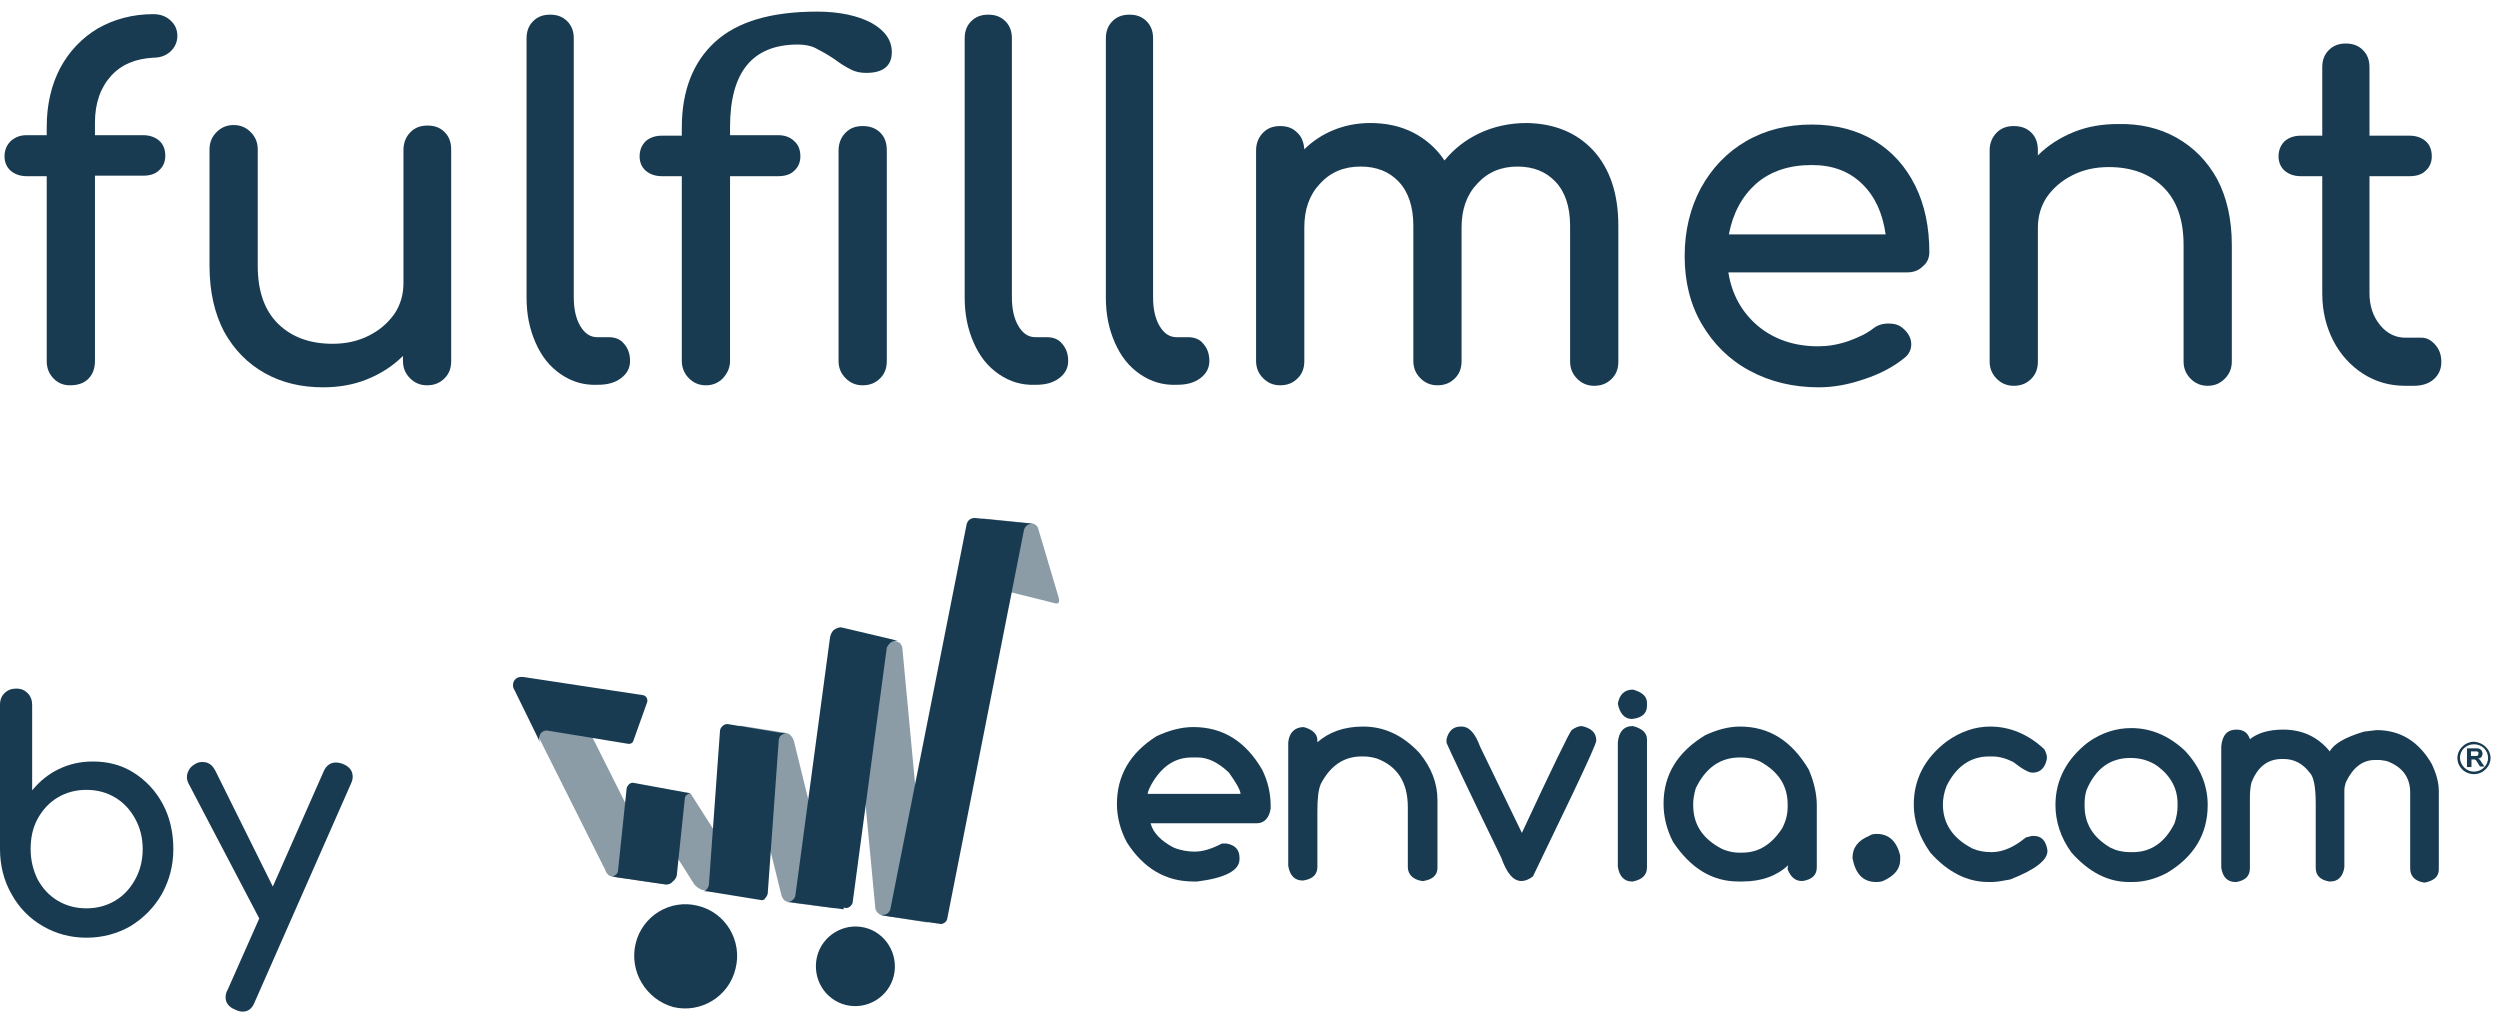
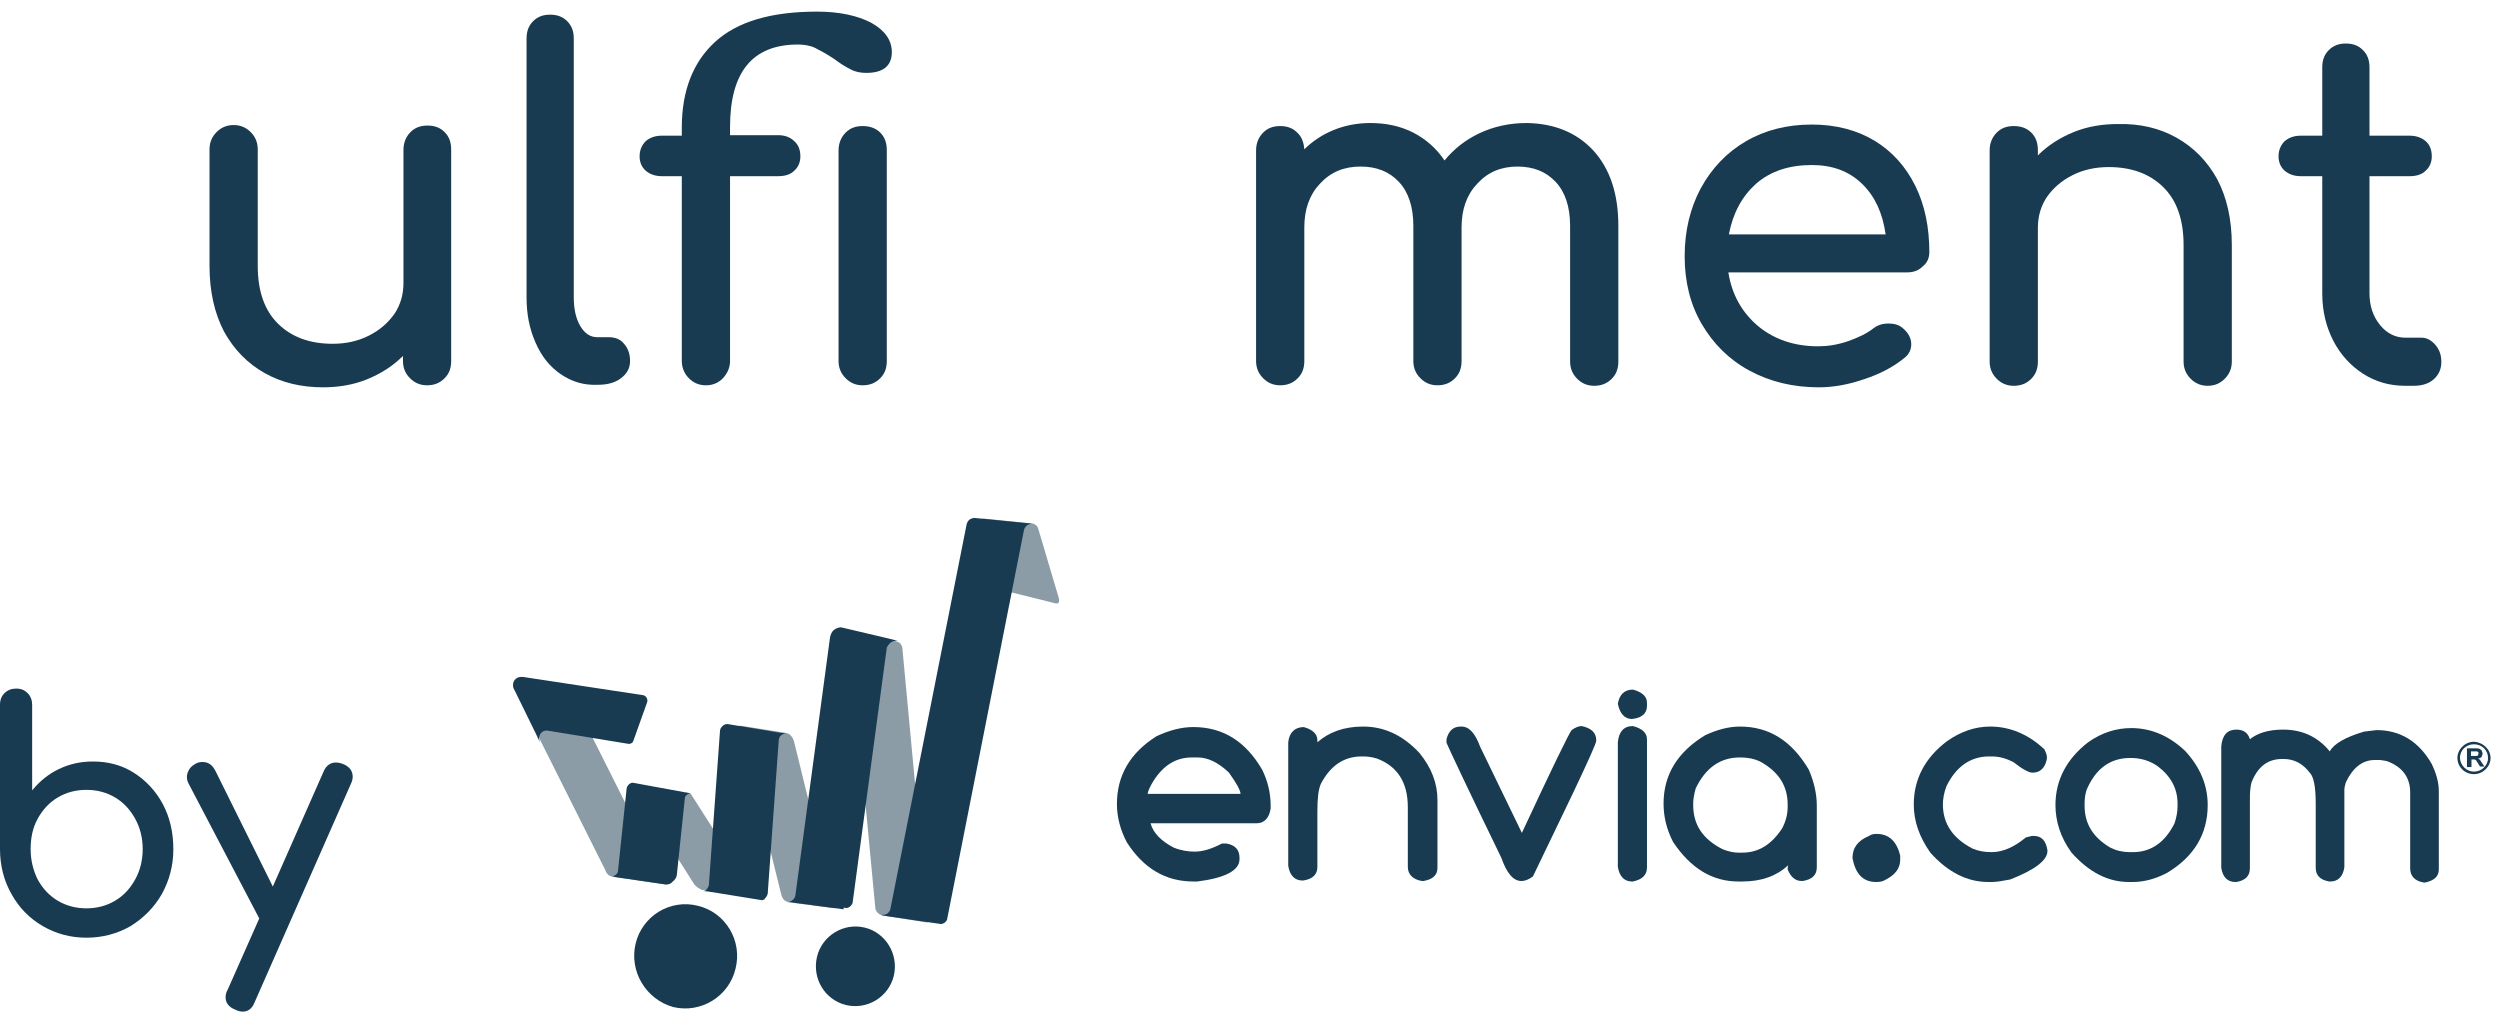
<svg xmlns="http://www.w3.org/2000/svg" width="125" height="51" viewBox="0 0 125 51" fill="none">
  <g clip-path="url(#clip0_412_49555)">
    <path opacity="0.5" fill-rule="evenodd" clip-rule="evenodd" d="M35.547 44.581L35.17 44.505C35.095 44.505 35.045 44.48 34.969 44.429C34.869 44.379 34.794 44.303 34.718 44.227L32.03 39.974L32.909 39.391L33.864 39.569L34.542 39.695L37.029 43.594L35.547 44.581Z" fill="#183B51" />
    <path opacity="0.5" fill-rule="evenodd" clip-rule="evenodd" d="M28.588 34.809L33.311 44.227L30.573 43.822C30.498 43.797 30.422 43.771 30.372 43.695C30.322 43.645 30.297 43.594 30.272 43.543V43.518L26.202 35.392L28.588 34.809Z" fill="#183B51" />
    <path opacity="0.5" fill-rule="evenodd" clip-rule="evenodd" d="M41.752 45.417L39.391 45.113H39.416C39.341 45.088 39.29 45.062 39.215 45.012C39.14 44.936 39.09 44.834 39.064 44.733L36.979 36.278L39.366 36.657H39.341C39.416 36.683 39.491 36.708 39.542 36.784C39.617 36.86 39.667 36.961 39.692 37.037L41.752 45.417Z" fill="#183B51" />
    <path opacity="0.5" fill-rule="evenodd" clip-rule="evenodd" d="M46.349 46.126L44.114 45.771C44.038 45.746 43.963 45.721 43.888 45.645C43.812 45.569 43.762 45.467 43.762 45.366L42.506 32.05L44.114 31.898L44.842 32.075C44.892 32.1 44.968 32.126 45.018 32.176C45.068 32.252 45.118 32.328 45.118 32.404L46.4 46.1L46.349 46.126Z" fill="#183B51" />
    <path opacity="0.5" fill-rule="evenodd" clip-rule="evenodd" d="M50.444 30.252L49.138 25.923L51.625 26.176C51.675 26.176 51.701 26.202 51.751 26.227C51.826 26.277 51.876 26.328 51.902 26.404L52.932 29.872L52.957 29.999C52.957 30.05 52.957 30.1 52.932 30.126C52.906 30.176 52.856 30.176 52.806 30.176L50.57 29.619L50.444 30.252Z" fill="#183B51" />
    <path fill-rule="evenodd" clip-rule="evenodd" d="M33.311 44.227L30.875 43.872L30.598 43.822C30.648 43.822 30.724 43.796 30.774 43.746C30.849 43.695 30.9 43.619 30.9 43.543L31.327 39.467C31.327 39.366 31.377 39.29 31.452 39.214C31.503 39.163 31.578 39.138 31.628 39.138H31.653L34.266 39.619H34.291L34.542 39.67C34.492 39.67 34.417 39.695 34.366 39.721C34.291 39.771 34.241 39.847 34.241 39.923L33.839 43.771C33.814 43.898 33.738 43.999 33.638 44.075C33.537 44.202 33.412 44.227 33.311 44.227Z" fill="#183B51" />
    <path fill-rule="evenodd" clip-rule="evenodd" d="M38.11 45.012L35.447 44.581L35.221 44.556H35.145C35.221 44.556 35.296 44.531 35.346 44.455C35.397 44.379 35.447 44.303 35.447 44.202L35.999 36.556C35.999 36.455 36.05 36.379 36.125 36.303C36.2 36.227 36.301 36.202 36.376 36.202L38.964 36.632L39.165 36.657L39.29 36.683C39.215 36.683 39.14 36.708 39.064 36.758C38.989 36.809 38.964 36.885 38.939 36.986L38.386 44.683C38.361 44.784 38.311 44.86 38.235 44.936C38.26 44.961 38.185 44.986 38.11 45.012Z" fill="#183B51" />
    <path fill-rule="evenodd" clip-rule="evenodd" d="M42.179 45.467L39.717 45.138L39.416 45.088C39.491 45.088 39.566 45.062 39.617 45.012C39.692 44.961 39.742 44.885 39.767 44.784L41.501 31.872C41.526 31.746 41.576 31.594 41.702 31.493C41.802 31.417 41.928 31.366 42.054 31.366H42.003H42.028C42.028 31.366 42.028 31.366 42.054 31.366L44.415 31.923L44.917 32.05C44.792 32.024 44.666 32.05 44.566 32.1C44.465 32.176 44.39 32.278 44.34 32.379L42.631 45.138C42.606 45.214 42.556 45.29 42.481 45.341C42.405 45.391 42.33 45.417 42.255 45.391H42.179V45.467Z" fill="#183B51" />
    <path fill-rule="evenodd" clip-rule="evenodd" d="M44.44 45.822L44.139 45.771L44.063 45.746C44.164 45.746 44.239 45.746 44.34 45.695C44.415 45.645 44.49 45.569 44.516 45.467L48.334 26.201C48.359 26.126 48.41 26.024 48.485 25.974C48.56 25.923 48.661 25.898 48.736 25.898L51.273 26.151L51.6 26.176H51.65C51.55 26.176 51.474 26.202 51.374 26.252C51.273 26.328 51.223 26.404 51.198 26.505L51.273 26.126L47.354 45.974C47.329 46.05 47.279 46.1 47.204 46.151C47.153 46.176 47.103 46.202 47.053 46.202" fill="#183B51" />
    <path fill-rule="evenodd" clip-rule="evenodd" d="M31.779 47.189C32.106 45.797 33.512 44.936 34.894 45.29C36.276 45.619 37.13 47.037 36.778 48.429C36.452 49.822 35.045 50.682 33.663 50.353C32.307 49.974 31.452 48.581 31.779 47.189Z" fill="#183B51" />
    <path fill-rule="evenodd" clip-rule="evenodd" d="M40.848 47.847C41.099 46.784 42.179 46.126 43.234 46.379C44.289 46.632 44.943 47.721 44.691 48.784C44.44 49.847 43.36 50.505 42.305 50.252C41.25 49.999 40.597 48.936 40.848 47.847Z" fill="#183B51" />
    <path fill-rule="evenodd" clip-rule="evenodd" d="M26.78 36.657L27.006 37.138C26.956 37.012 26.93 36.885 26.981 36.784C27.031 36.607 27.207 36.505 27.383 36.531L31.402 37.189C31.528 37.214 31.653 37.138 31.678 37.012L32.357 35.113C32.407 34.961 32.306 34.784 32.156 34.759L26.152 33.847H26.127C26.102 33.847 26.076 33.847 26.051 33.847C25.825 33.847 25.649 34.024 25.649 34.252C25.649 34.353 25.674 34.429 25.725 34.505L26.78 36.657Z" fill="#183B51" />
    <path d="M59.664 36.353C61.146 36.353 62.277 37.062 63.106 38.48C63.382 39.037 63.533 39.645 63.533 40.278V40.429C63.458 40.91 63.206 41.164 62.829 41.164H57.529C57.654 41.645 58.056 42.05 58.684 42.379C59.061 42.531 59.413 42.581 59.739 42.581C60.116 42.581 60.569 42.455 61.096 42.176H61.322C61.774 42.252 61.975 42.505 61.975 42.885V42.961C61.975 43.518 61.272 43.898 59.865 44.075H59.664C58.282 44.075 57.177 43.417 56.348 42.126C56.021 41.518 55.846 40.86 55.846 40.202C55.846 38.784 56.499 37.645 57.83 36.809C58.483 36.505 59.086 36.353 59.664 36.353ZM57.378 39.695H62.026C62.026 39.518 61.825 39.164 61.448 38.632C60.92 38.126 60.393 37.873 59.89 37.873H59.589C58.81 37.873 58.182 38.252 57.679 39.037C57.504 39.316 57.403 39.543 57.378 39.695Z" fill="#183B51" />
    <path d="M65.191 36.354C65.643 36.48 65.869 36.708 65.869 37.012V37.113C66.447 36.607 67.201 36.328 68.155 36.328C69.21 36.328 70.14 36.759 70.969 37.645C71.572 38.379 71.873 39.164 71.873 39.999V43.392C71.873 43.746 71.647 43.974 71.17 44.05H71.094C70.642 43.974 70.391 43.721 70.391 43.341V40.354C70.391 39.113 69.864 38.303 68.834 37.923C68.582 37.847 68.356 37.822 68.155 37.822H68.08C67.201 37.822 66.522 38.278 66.045 39.189C65.919 39.468 65.869 39.923 65.869 40.556V43.341C65.869 43.721 65.643 43.949 65.166 44.025H65.115C64.739 44.025 64.487 43.771 64.412 43.29V37.113C64.462 36.632 64.739 36.354 65.191 36.354Z" fill="#183B51" />
    <path d="M73.029 36.328H73.079C73.456 36.328 73.757 36.657 74.009 37.341L76.094 41.645C77.626 38.353 78.455 36.657 78.581 36.505C78.757 36.379 78.932 36.303 79.083 36.303C79.561 36.404 79.812 36.632 79.812 37.012V37.037C79.812 37.164 79.41 38.05 78.631 39.695L76.646 43.822C76.445 43.974 76.244 44.05 76.094 44.05H76.069C75.667 44.05 75.34 43.67 75.064 42.885C73.355 39.366 72.451 37.442 72.325 37.138V36.961C72.426 36.556 72.652 36.328 73.029 36.328Z" fill="#183B51" />
    <path d="M81.646 34.48C82.123 34.607 82.349 34.834 82.349 35.138V35.29C82.349 35.67 82.098 35.898 81.596 35.949C81.244 35.949 80.993 35.695 80.892 35.189C80.968 34.733 81.219 34.48 81.646 34.48ZM81.646 36.303C82.123 36.429 82.349 36.657 82.349 36.961V43.366C82.349 43.746 82.123 43.974 81.646 44.075H81.596C81.219 44.075 80.968 43.822 80.892 43.341V37.113C80.942 36.581 81.194 36.303 81.646 36.303Z" fill="#183B51" />
    <path d="M89.408 43.265C88.83 43.797 88.077 44.075 87.122 44.075H86.921C85.615 44.075 84.534 43.417 83.655 42.1C83.329 41.468 83.178 40.835 83.178 40.176C83.178 38.733 83.881 37.594 85.263 36.759C85.866 36.48 86.444 36.328 86.996 36.328C88.454 36.328 89.584 37.037 90.438 38.48C90.689 39.062 90.84 39.67 90.84 40.278V43.366C90.84 43.746 90.614 43.974 90.137 44.05H90.087C89.76 44.05 89.534 43.847 89.383 43.468V43.392L89.408 43.265ZM84.66 40.176V40.252C84.66 41.24 85.138 41.949 86.117 42.455C86.419 42.581 86.695 42.632 86.921 42.632H87.122C87.926 42.632 88.579 42.227 89.107 41.417C89.308 41.037 89.383 40.683 89.383 40.328V40.227C89.383 39.29 88.931 38.581 88.001 38.075C87.675 37.923 87.348 37.873 87.022 37.873H86.996C86.017 37.873 85.288 38.379 84.786 39.417C84.71 39.695 84.66 39.949 84.66 40.176Z" fill="#183B51" />
    <path d="M93.83 41.695C94.433 41.695 94.835 42.05 95.01 42.784V42.986C95.01 43.442 94.734 43.771 94.206 44.024C94.106 44.075 93.98 44.1 93.83 44.1H93.805C93.151 44.1 92.775 43.695 92.624 42.91C92.624 42.379 92.9 42.024 93.453 41.797C93.553 41.721 93.679 41.695 93.83 41.695Z" fill="#183B51" />
    <path d="M99.507 36.328C100.487 36.328 101.416 36.708 102.22 37.468C102.295 37.619 102.346 37.746 102.346 37.873V37.923C102.27 38.379 102.019 38.632 101.642 38.632H101.617C101.441 38.632 101.115 38.455 100.663 38.1C100.311 37.923 99.959 37.822 99.608 37.822H99.457C98.527 37.822 97.799 38.328 97.321 39.316C97.196 39.645 97.145 39.949 97.145 40.227C97.145 41.189 97.648 41.923 98.628 42.429C98.929 42.556 99.231 42.607 99.582 42.607C100.135 42.607 100.713 42.354 101.291 41.873L101.592 41.797H101.693C102.069 41.797 102.295 42.025 102.371 42.505V42.556C102.371 43.012 101.743 43.493 100.512 43.974C100.11 44.05 99.808 44.1 99.608 44.1H99.406C98.376 44.1 97.397 43.619 96.517 42.632C95.965 41.847 95.689 41.062 95.689 40.227C95.689 38.961 96.241 37.898 97.347 37.062C98.025 36.581 98.753 36.328 99.507 36.328Z" fill="#183B51" />
    <path d="M106.566 36.404C107.546 36.404 108.45 36.784 109.254 37.543C110.008 38.353 110.385 39.265 110.385 40.252C110.385 41.695 109.707 42.835 108.35 43.645C107.772 43.949 107.194 44.1 106.642 44.1H106.441C105.411 44.1 104.456 43.619 103.577 42.632C103.024 41.873 102.773 41.062 102.773 40.252C102.773 39.012 103.326 37.949 104.406 37.113C105.084 36.632 105.813 36.404 106.566 36.404ZM104.23 40.176V40.303C104.23 41.189 104.657 41.873 105.511 42.379C105.813 42.531 106.139 42.607 106.491 42.607H106.642C107.546 42.607 108.249 42.126 108.727 41.164C108.827 40.86 108.878 40.581 108.878 40.303V40.176C108.878 39.442 108.551 38.809 107.873 38.303C107.471 38.024 107.019 37.898 106.516 37.898C105.511 37.898 104.783 38.429 104.33 39.493C104.255 39.721 104.23 39.949 104.23 40.176Z" fill="#183B51" />
    <path d="M111.817 36.48C112.168 36.48 112.395 36.632 112.495 36.961C112.872 36.657 113.425 36.48 114.153 36.48C115.108 36.48 115.886 36.834 116.489 37.569C116.69 37.189 117.268 36.86 118.198 36.581L118.826 36.505C120.006 36.505 120.936 37.062 121.589 38.202C121.815 38.683 121.941 39.113 121.941 39.569V43.467C121.941 43.822 121.715 44.024 121.263 44.126H121.187C120.735 44.05 120.509 43.797 120.509 43.417V39.619C120.509 38.86 120.107 38.328 119.328 38.05L119.002 37.999H118.75C118.122 37.999 117.645 38.379 117.293 39.113C117.243 39.265 117.218 39.392 117.218 39.518V43.366C117.143 43.847 116.891 44.075 116.515 44.075H116.464C116.012 43.999 115.786 43.771 115.786 43.392V40.176C115.786 39.341 115.686 38.834 115.485 38.632C115.133 38.176 114.706 37.949 114.178 37.949H114.103C113.374 37.949 112.872 38.353 112.57 39.138C112.52 39.341 112.495 39.594 112.495 39.923V43.417C112.495 43.797 112.269 44.024 111.817 44.1H111.767C111.39 44.1 111.138 43.873 111.063 43.392V37.316C111.113 36.759 111.365 36.48 111.817 36.48Z" fill="#183B51" />
    <path d="M123.348 38.328V37.417H123.749C123.85 37.417 123.925 37.417 123.976 37.442C124.026 37.467 124.051 37.493 124.076 37.518C124.101 37.569 124.126 37.619 124.126 37.67C124.126 37.746 124.101 37.797 124.076 37.847C124.026 37.898 123.976 37.923 123.9 37.923C123.95 37.948 123.976 37.974 124.001 37.999C124.026 38.024 124.051 38.075 124.101 38.151L124.227 38.328H124.001L123.875 38.126C123.825 38.05 123.8 37.999 123.775 37.999C123.749 37.974 123.749 37.974 123.724 37.974C123.699 37.974 123.674 37.974 123.624 37.974H123.574V38.353H123.348V38.328ZM123.523 37.797H123.674C123.775 37.797 123.825 37.797 123.85 37.797C123.875 37.797 123.9 37.771 123.9 37.746C123.925 37.721 123.925 37.695 123.925 37.67C123.925 37.645 123.925 37.619 123.9 37.594C123.875 37.569 123.85 37.569 123.825 37.569C123.8 37.569 123.775 37.569 123.699 37.569H123.549V37.797H123.523Z" fill="#183B51" />
    <path d="M124.528 37.898C124.528 38.328 124.152 38.708 123.699 38.708C123.247 38.708 122.87 38.353 122.87 37.898C122.87 37.467 123.247 37.088 123.699 37.088C124.152 37.113 124.528 37.467 124.528 37.898ZM123.699 38.581C124.076 38.581 124.403 38.278 124.403 37.898C124.403 37.518 124.101 37.214 123.699 37.214C123.297 37.214 122.996 37.518 122.996 37.898C123.021 38.278 123.323 38.581 123.699 38.581Z" fill="#183B51" />
    <path d="M6.682 38.632C7.285 39.012 7.788 39.543 8.139 40.202C8.491 40.86 8.667 41.619 8.667 42.455C8.667 43.29 8.466 44.024 8.089 44.708C7.712 45.366 7.185 45.898 6.532 46.303C5.878 46.683 5.125 46.885 4.321 46.885C3.517 46.885 2.789 46.683 2.135 46.303C1.482 45.923 0.955 45.392 0.578 44.708C0.201 44.05 0 43.29 0 42.455V35.24C0 34.986 0.075 34.809 0.226 34.657C0.377 34.505 0.578 34.429 0.804 34.429C1.055 34.429 1.231 34.505 1.382 34.657C1.532 34.809 1.608 35.012 1.608 35.24V39.518C1.985 39.062 2.412 38.708 2.939 38.455C3.467 38.202 4.019 38.075 4.648 38.075C5.401 38.075 6.079 38.252 6.682 38.632ZM5.753 45.037C6.18 44.784 6.507 44.429 6.758 43.974C7.009 43.518 7.135 43.012 7.135 42.455C7.135 41.898 7.009 41.392 6.758 40.936C6.507 40.48 6.18 40.126 5.753 39.873C5.326 39.619 4.848 39.493 4.321 39.493C3.793 39.493 3.316 39.619 2.889 39.873C2.462 40.126 2.135 40.48 1.884 40.936C1.633 41.392 1.532 41.898 1.532 42.455C1.532 43.012 1.658 43.518 1.884 43.974C2.135 44.429 2.462 44.784 2.889 45.037C3.316 45.29 3.793 45.417 4.321 45.417C4.848 45.417 5.326 45.29 5.753 45.037Z" fill="#183B51" />
    <path d="M17.635 38.834C17.635 38.936 17.61 39.062 17.535 39.214L12.737 50.1C12.611 50.429 12.41 50.581 12.134 50.581C12.033 50.581 11.908 50.556 11.757 50.48C11.43 50.353 11.28 50.126 11.28 49.873C11.28 49.746 11.305 49.619 11.38 49.493L12.963 45.923L9.421 39.164C9.37 39.062 9.345 38.961 9.345 38.834C9.345 38.708 9.395 38.581 9.471 38.455C9.546 38.328 9.672 38.252 9.797 38.176C9.898 38.126 9.998 38.1 10.124 38.1C10.425 38.1 10.626 38.252 10.777 38.556L13.641 44.328L16.178 38.581C16.304 38.278 16.53 38.126 16.781 38.126C16.907 38.126 17.032 38.151 17.158 38.202C17.459 38.328 17.635 38.531 17.635 38.834Z" fill="#183B51" />
-     <path d="M5.552 3.796C5.024 4.379 4.748 5.164 4.748 6.126V6.759H7.16C7.486 6.759 7.763 6.86 7.964 7.037C8.165 7.214 8.265 7.467 8.265 7.796C8.265 8.075 8.165 8.328 7.964 8.505C7.763 8.708 7.486 8.784 7.16 8.784H4.748V18.05C4.748 18.404 4.647 18.708 4.421 18.936C4.195 19.164 3.894 19.265 3.492 19.265C3.19 19.265 2.914 19.164 2.688 18.936C2.462 18.708 2.336 18.429 2.336 18.05V8.809H1.331C1.005 8.809 0.729 8.708 0.528 8.531C0.327 8.353 0.226 8.1 0.226 7.822C0.226 7.518 0.327 7.265 0.528 7.062C0.754 6.86 1.005 6.759 1.331 6.759H2.336V6.353C2.336 5.24 2.562 4.252 3.015 3.391C3.467 2.556 4.095 1.898 4.899 1.417C5.703 0.961 6.632 0.708 7.662 0.708C8.014 0.708 8.29 0.809 8.516 1.012C8.742 1.214 8.868 1.467 8.868 1.796C8.868 2.1 8.742 2.379 8.516 2.581C8.29 2.784 8.014 2.885 7.662 2.885C6.783 2.936 6.079 3.214 5.552 3.796Z" fill="#183B51" />
    <path d="M22.233 6.607C22.459 6.834 22.559 7.113 22.559 7.493V18.05C22.559 18.404 22.459 18.683 22.233 18.91C22.007 19.138 21.73 19.265 21.353 19.265C21.002 19.265 20.725 19.138 20.499 18.91C20.273 18.683 20.148 18.404 20.148 18.05V17.797C19.645 18.303 19.042 18.683 18.364 18.961C17.686 19.239 16.932 19.366 16.153 19.366C15.073 19.366 14.093 19.138 13.239 18.657C12.385 18.176 11.707 17.493 11.204 16.581C10.727 15.67 10.476 14.581 10.476 13.29V7.467C10.476 7.113 10.601 6.834 10.827 6.607C11.053 6.379 11.33 6.252 11.681 6.252C12.033 6.252 12.31 6.379 12.536 6.607C12.762 6.834 12.887 7.113 12.887 7.467V13.29C12.887 14.581 13.239 15.543 13.917 16.202C14.596 16.86 15.5 17.189 16.631 17.189C17.284 17.189 17.887 17.062 18.439 16.784C18.992 16.505 19.394 16.151 19.721 15.695C20.022 15.239 20.173 14.733 20.173 14.151V7.493C20.173 7.138 20.298 6.834 20.524 6.607C20.75 6.379 21.027 6.278 21.378 6.278C21.73 6.278 22.007 6.379 22.233 6.607Z" fill="#183B51" />
    <path d="M28.036 18.708C27.483 18.328 27.081 17.822 26.78 17.138C26.478 16.455 26.328 15.72 26.328 14.885V1.923C26.328 1.569 26.428 1.29 26.654 1.062C26.88 0.834 27.157 0.733 27.508 0.733C27.86 0.733 28.136 0.834 28.362 1.062C28.588 1.29 28.689 1.569 28.689 1.923V14.86C28.689 15.442 28.789 15.923 29.015 16.303C29.242 16.683 29.518 16.86 29.87 16.86H30.448C30.749 16.86 31.025 16.961 31.201 17.189C31.402 17.417 31.503 17.695 31.503 18.05C31.503 18.404 31.352 18.683 31.05 18.91C30.749 19.138 30.372 19.239 29.895 19.239H29.845C29.191 19.265 28.588 19.088 28.036 18.708Z" fill="#183B51" />
    <path d="M39.718 7.062C39.918 7.24 40.019 7.493 40.019 7.822C40.019 8.1 39.918 8.353 39.718 8.531C39.517 8.733 39.24 8.809 38.914 8.809H36.502V18.05C36.502 18.379 36.376 18.657 36.15 18.91C35.924 19.138 35.648 19.265 35.296 19.265C34.944 19.265 34.668 19.138 34.442 18.91C34.216 18.683 34.09 18.379 34.09 18.05V8.809H33.085C32.759 8.809 32.482 8.708 32.281 8.531C32.081 8.353 31.98 8.1 31.98 7.822C31.98 7.518 32.081 7.265 32.281 7.062C32.482 6.885 32.759 6.784 33.085 6.784H34.09V6.379C34.09 4.556 34.643 3.113 35.748 2.1C36.854 1.088 38.537 0.581 40.848 0.581C41.978 0.581 42.883 0.784 43.561 1.138C44.239 1.518 44.591 1.999 44.591 2.607C44.591 3.29 44.164 3.645 43.31 3.645C43.033 3.645 42.757 3.594 42.531 3.467C42.28 3.341 42.029 3.189 41.727 2.961C41.35 2.708 41.024 2.531 40.773 2.404C40.521 2.277 40.22 2.227 39.893 2.227C37.632 2.227 36.502 3.594 36.502 6.353V6.759H38.914C39.24 6.759 39.517 6.86 39.718 7.062ZM44.013 6.632C44.239 6.86 44.34 7.138 44.34 7.518V18.05C44.34 18.404 44.239 18.683 44.013 18.91C43.787 19.138 43.511 19.265 43.134 19.265C42.782 19.265 42.506 19.138 42.28 18.91C42.054 18.683 41.928 18.404 41.928 18.05V7.518C41.928 7.164 42.054 6.86 42.28 6.632C42.506 6.404 42.782 6.303 43.134 6.303C43.486 6.303 43.787 6.404 44.013 6.632Z" fill="#183B51" />
-     <path d="M49.942 18.708C49.389 18.328 48.987 17.822 48.686 17.138C48.385 16.455 48.234 15.721 48.234 14.885V1.923C48.234 1.569 48.334 1.29 48.56 1.062C48.787 0.835 49.063 0.733 49.415 0.733C49.766 0.733 50.043 0.835 50.269 1.062C50.495 1.29 50.595 1.569 50.595 1.923V14.86C50.595 15.442 50.696 15.923 50.922 16.303C51.148 16.683 51.424 16.86 51.776 16.86H52.354C52.655 16.86 52.932 16.961 53.108 17.189C53.309 17.417 53.409 17.695 53.409 18.05C53.409 18.404 53.258 18.683 52.957 18.91C52.655 19.138 52.279 19.24 51.801 19.24H51.751C51.098 19.265 50.495 19.088 49.942 18.708Z" fill="#183B51" />
-     <path d="M57.001 18.708C56.448 18.328 56.047 17.822 55.745 17.138C55.444 16.455 55.293 15.72 55.293 14.885V1.923C55.293 1.569 55.393 1.29 55.619 1.062C55.846 0.834 56.122 0.733 56.474 0.733C56.825 0.733 57.102 0.834 57.328 1.062C57.554 1.29 57.654 1.569 57.654 1.923V14.86C57.654 15.442 57.755 15.923 57.981 16.303C58.207 16.683 58.483 16.86 58.835 16.86H59.413C59.714 16.86 59.991 16.961 60.166 17.189C60.367 17.417 60.468 17.695 60.468 18.05C60.468 18.404 60.317 18.683 60.016 18.91C59.714 19.138 59.337 19.239 58.86 19.239H58.81C58.157 19.265 57.554 19.088 57.001 18.708Z" fill="#183B51" />
    <path d="M79.661 7.518C80.49 8.429 80.917 9.67 80.917 11.29V18.075C80.917 18.429 80.817 18.708 80.59 18.936C80.364 19.163 80.088 19.29 79.711 19.29C79.359 19.29 79.083 19.163 78.857 18.936C78.631 18.708 78.505 18.429 78.505 18.075V11.29C78.505 10.328 78.254 9.594 77.777 9.088C77.299 8.581 76.671 8.328 75.868 8.328C75.064 8.328 74.385 8.607 73.858 9.189C73.33 9.746 73.079 10.48 73.079 11.366V18.05C73.079 18.404 72.978 18.683 72.752 18.91C72.526 19.138 72.25 19.265 71.873 19.265C71.521 19.265 71.245 19.138 71.019 18.91C70.793 18.683 70.667 18.404 70.667 18.05V11.29C70.667 10.328 70.416 9.594 69.939 9.088C69.461 8.581 68.833 8.328 68.029 8.328C67.201 8.328 66.522 8.607 65.995 9.189C65.467 9.746 65.216 10.48 65.216 11.366V18.05C65.216 18.404 65.115 18.683 64.889 18.91C64.663 19.138 64.387 19.265 64.01 19.265C63.658 19.265 63.382 19.138 63.156 18.91C62.93 18.683 62.804 18.404 62.804 18.05V7.518C62.804 7.164 62.93 6.86 63.156 6.632C63.382 6.404 63.658 6.303 64.01 6.303C64.362 6.303 64.638 6.404 64.864 6.632C65.09 6.834 65.191 7.138 65.216 7.467C65.618 7.062 66.12 6.733 66.673 6.505C67.226 6.277 67.854 6.151 68.507 6.151C69.311 6.151 70.014 6.303 70.667 6.632C71.295 6.961 71.823 7.417 72.225 8.024C72.702 7.442 73.28 6.986 73.983 6.657C74.687 6.328 75.466 6.151 76.345 6.151C77.727 6.176 78.832 6.632 79.661 7.518Z" fill="#183B51" />
    <path d="M96.141 13.315C95.94 13.518 95.688 13.619 95.362 13.619H86.418C86.594 14.733 87.097 15.619 87.901 16.303C88.73 16.986 89.735 17.315 90.915 17.315C91.393 17.315 91.87 17.239 92.397 17.062C92.9 16.885 93.327 16.683 93.654 16.429C93.88 16.252 94.131 16.176 94.432 16.176C94.734 16.176 94.96 16.252 95.136 16.404C95.412 16.632 95.563 16.91 95.563 17.214C95.563 17.493 95.437 17.746 95.186 17.923C94.658 18.353 93.98 18.708 93.201 18.961C92.397 19.239 91.644 19.366 90.94 19.366C89.659 19.366 88.504 19.088 87.474 18.531C86.444 17.974 85.665 17.189 85.087 16.201C84.509 15.214 84.233 14.075 84.233 12.809C84.233 11.543 84.509 10.404 85.037 9.417C85.59 8.404 86.343 7.619 87.298 7.062C88.252 6.505 89.358 6.227 90.589 6.227C91.794 6.227 92.85 6.505 93.729 7.037C94.608 7.569 95.287 8.328 95.764 9.29C96.241 10.252 96.467 11.366 96.467 12.607C96.467 12.885 96.367 13.138 96.141 13.315ZM87.8 9.189C87.097 9.822 86.645 10.657 86.444 11.72H94.282C94.131 10.657 93.754 9.822 93.101 9.189C92.448 8.556 91.619 8.252 90.589 8.252C89.458 8.252 88.529 8.556 87.8 9.189Z" fill="#183B51" />
    <path d="M108.827 6.885C109.681 7.366 110.36 8.05 110.862 8.961C111.34 9.872 111.591 10.961 111.591 12.252V18.075C111.591 18.43 111.465 18.708 111.239 18.936C111.013 19.164 110.737 19.29 110.385 19.29C110.033 19.29 109.757 19.164 109.531 18.936C109.305 18.708 109.179 18.43 109.179 18.075V12.252C109.179 10.961 108.827 9.999 108.149 9.341C107.471 8.683 106.566 8.354 105.436 8.354C104.783 8.354 104.18 8.48 103.627 8.759C103.074 9.037 102.673 9.391 102.346 9.847C102.044 10.303 101.894 10.809 101.894 11.392V18.075C101.894 18.43 101.793 18.708 101.567 18.936C101.341 19.164 101.065 19.29 100.688 19.29C100.336 19.29 100.06 19.164 99.834 18.936C99.608 18.708 99.482 18.43 99.482 18.075V7.518C99.482 7.164 99.608 6.86 99.834 6.632C100.06 6.404 100.336 6.303 100.688 6.303C101.04 6.303 101.341 6.404 101.567 6.632C101.793 6.86 101.894 7.138 101.894 7.518V7.771C102.396 7.265 102.999 6.885 103.677 6.607C104.356 6.328 105.109 6.202 105.888 6.202C106.993 6.176 107.973 6.404 108.827 6.885Z" fill="#183B51" />
    <path d="M121.765 17.24C121.966 17.468 122.067 17.746 122.067 18.1C122.067 18.455 121.941 18.733 121.69 18.961C121.439 19.189 121.087 19.29 120.685 19.29H120.258C119.479 19.29 118.776 19.088 118.148 18.683C117.52 18.278 117.017 17.721 116.665 17.037C116.314 16.354 116.113 15.569 116.113 14.683V8.809H115.032C114.706 8.809 114.43 8.708 114.229 8.531C114.028 8.354 113.927 8.1 113.927 7.822C113.927 7.518 114.028 7.265 114.229 7.062C114.43 6.885 114.706 6.784 115.032 6.784H116.113V3.366C116.113 3.012 116.213 2.733 116.439 2.506C116.665 2.278 116.942 2.176 117.293 2.176C117.645 2.176 117.921 2.278 118.148 2.506C118.374 2.733 118.474 3.012 118.474 3.366V6.784H120.484C120.81 6.784 121.087 6.885 121.288 7.062C121.489 7.24 121.589 7.493 121.589 7.822C121.589 8.1 121.489 8.354 121.288 8.531C121.087 8.733 120.81 8.809 120.484 8.809H118.474V14.657C118.474 15.29 118.65 15.822 119.002 16.252C119.353 16.683 119.78 16.885 120.283 16.885H121.087C121.338 16.885 121.564 17.012 121.765 17.24Z" fill="#183B51" />
  </g>
  <defs>
    <clipPath id="clip0_412_49555">
      <rect width="124.528" height="50" fill="white" transform="translate(0 0.581)" />
    </clipPath>
  </defs>
</svg>